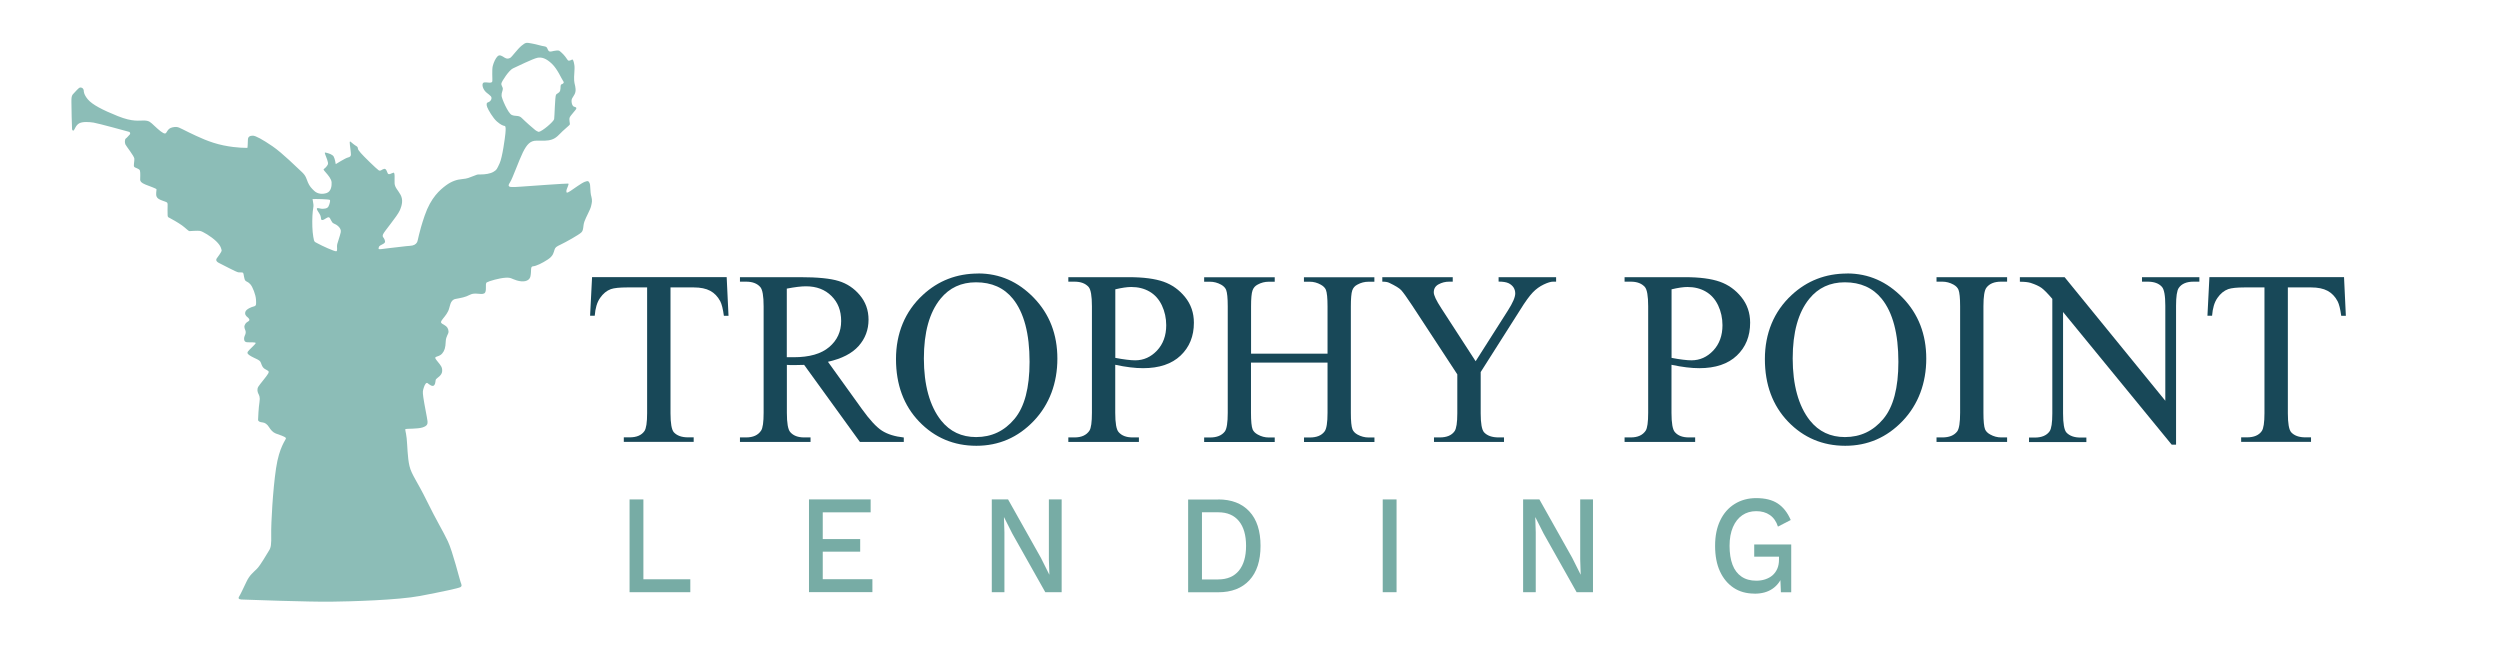
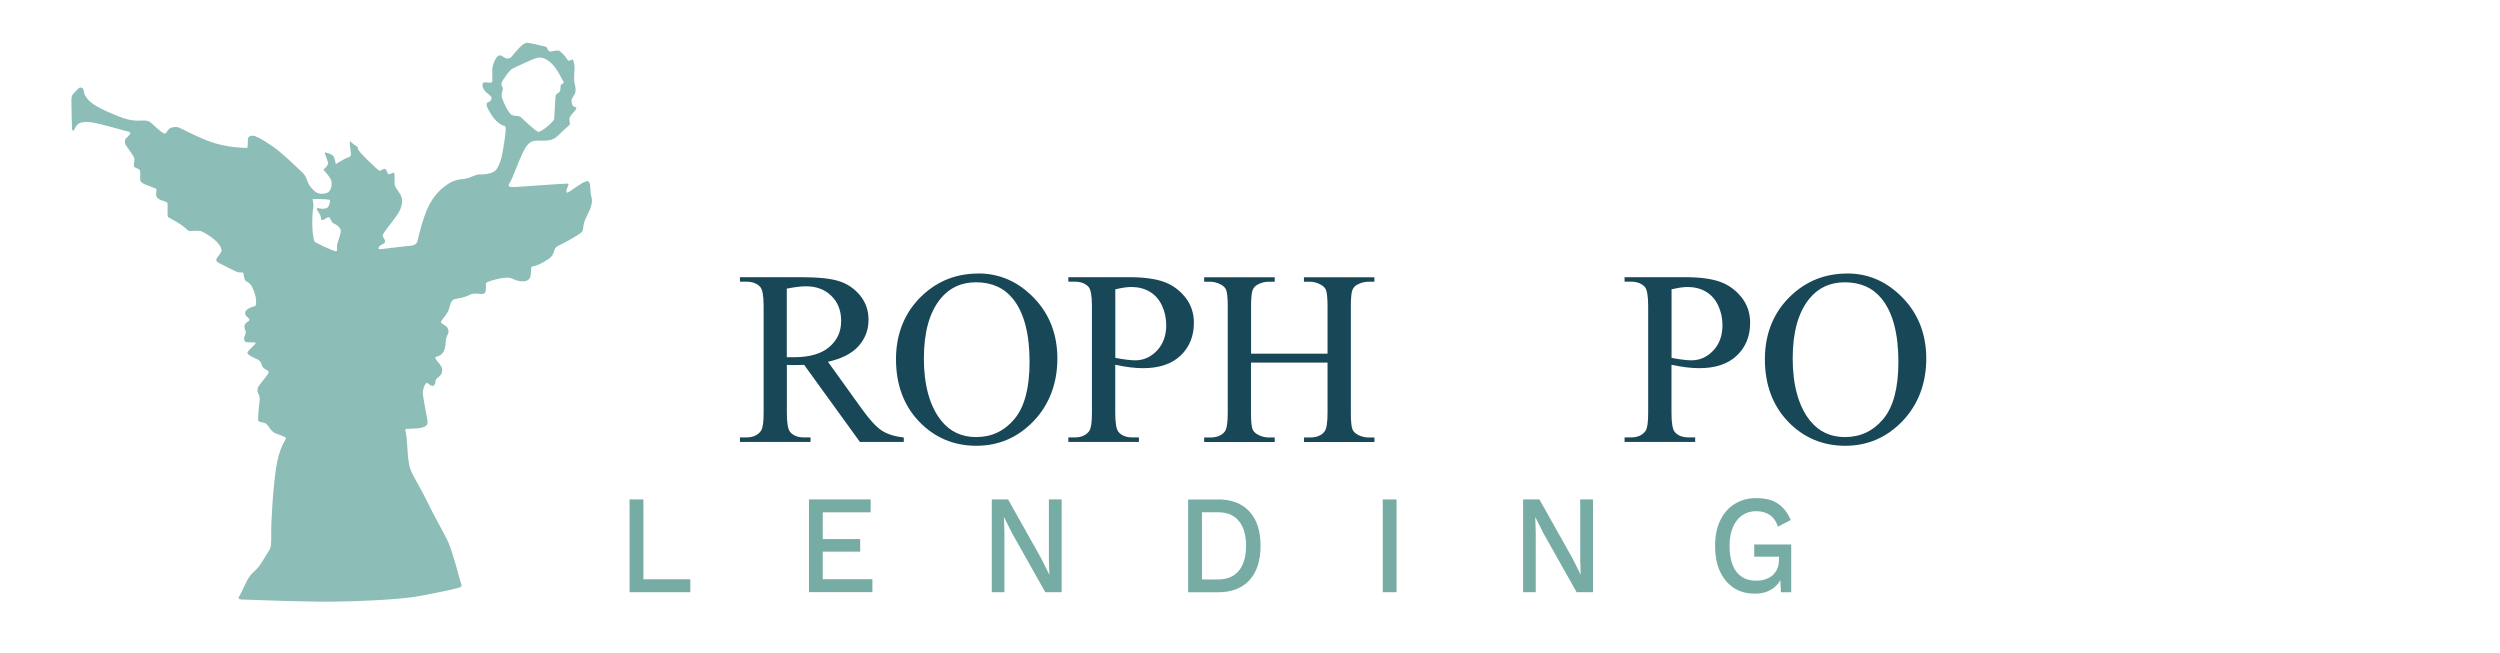
<svg xmlns="http://www.w3.org/2000/svg" width="356" height="93" viewBox="0 0 356 93" fill="none">
  <path d="M84.19 27.931C84.02 27.271 84.1 26.361 83.96 26.081C83.82 25.801 83.76 25.701 83.27 25.891C82.78 26.081 81.74 26.861 81.25 27.181C80.76 27.491 80.65 27.531 80.65 27.211C80.65 26.891 81.11 26.171 80.91 26.141C80.71 26.111 75.35 26.491 74.15 26.581C72.94 26.671 72.6 26.641 72.51 26.551C72.42 26.461 72.34 26.391 72.65 25.921C72.97 25.451 73.89 22.851 74.46 21.691C75.04 20.531 75.53 20.031 76.39 20.031C77.25 20.031 77.92 20.091 78.58 19.871C79.24 19.651 79.59 19.181 80.11 18.681C80.63 18.181 81.12 17.831 81.15 17.711C81.18 17.581 81.01 17.051 81.12 16.741C81.23 16.431 82.04 15.641 82.07 15.451C82.1 15.261 81.93 15.261 81.7 15.171C81.47 15.081 81.27 14.391 81.47 14.011C81.67 13.631 82.02 13.321 81.96 12.661C81.9 12.001 81.82 12.101 81.76 11.471C81.7 10.841 81.88 9.841 81.79 9.271C81.7 8.701 81.59 8.391 81.44 8.491C81.3 8.581 80.95 8.741 80.84 8.551C80.72 8.361 80.35 7.831 79.98 7.511C79.61 7.191 79.66 7.161 79.2 7.201C78.74 7.231 78.31 7.481 78.11 7.231C77.91 6.981 77.99 6.671 77.53 6.601C77.07 6.541 76.46 6.321 75.72 6.191C74.97 6.061 74.89 6.001 74.28 6.501C73.67 7.001 72.9 8.101 72.67 8.231C72.44 8.361 72.18 8.421 71.84 8.201C71.5 7.981 71.15 7.731 70.86 8.011C70.57 8.291 70.31 8.861 70.17 9.391C70.03 9.921 70.14 11.371 70.11 11.551C70.08 11.741 69.97 11.741 69.79 11.771C69.62 11.801 68.98 11.641 68.81 11.801C68.64 11.961 68.67 12.431 69.01 12.901C69.36 13.371 69.99 13.591 69.99 13.941C69.99 14.291 69.73 14.501 69.5 14.571C69.27 14.631 69.24 14.881 69.38 15.261C69.52 15.641 70.19 16.801 70.76 17.301C71.34 17.801 71.65 17.901 71.85 17.931C72.05 17.961 72.02 18.371 71.97 19.001C71.91 19.631 71.54 22.421 71.14 23.271C70.74 24.121 70.74 24.181 70.28 24.461C69.82 24.741 69.07 24.841 68.47 24.841C67.87 24.841 68.01 24.841 67.43 25.061C66.85 25.281 66.57 25.441 65.82 25.501C65.07 25.561 64.29 25.811 63.49 26.411C62.69 27.011 61.36 28.101 60.47 30.711C59.58 33.311 59.55 34.221 59.38 34.511C59.21 34.801 58.92 34.981 58.34 35.011C57.76 35.041 56.73 35.201 55.52 35.321C54.31 35.451 53.85 35.601 53.91 35.351C53.97 35.101 53.94 35.041 54.4 34.821C54.86 34.601 54.89 34.471 54.77 34.131C54.65 33.781 54.4 33.781 54.54 33.381C54.68 32.981 56.56 30.811 56.93 29.961C57.3 29.111 57.39 28.421 57.05 27.761C56.7 27.101 56.22 26.721 56.19 26.101C56.16 25.471 56.28 24.531 56.02 24.591C55.76 24.651 55.36 24.971 55.21 24.681C55.07 24.401 55.01 23.991 54.69 24.051C54.37 24.111 54.2 24.431 53.91 24.241C53.62 24.051 51.72 22.201 51.38 21.791C51.04 21.381 50.98 21.321 50.95 21.071C50.92 20.821 50.69 20.821 50.32 20.511C49.95 20.201 49.8 20.011 49.8 20.291C49.8 20.571 50 21.861 49.97 22.051C49.94 22.241 49.85 22.361 49.54 22.431C49.22 22.491 47.81 23.371 47.81 23.371C47.81 23.371 47.69 22.591 47.52 22.301C47.35 22.011 46.89 21.861 46.54 21.771C46.19 21.681 46.22 21.681 46.31 21.991C46.4 22.301 46.83 23.151 46.68 23.431C46.53 23.711 46.31 23.931 46.16 24.031C46.02 24.121 46.04 24.161 46.39 24.561C46.74 24.961 47.2 25.501 47.22 25.971C47.25 26.441 47.16 27.261 46.53 27.481C45.9 27.701 45.21 27.611 44.77 27.201C44.33 26.791 44.08 26.511 43.85 25.981C43.62 25.451 43.59 25.041 42.96 24.471C42.33 23.901 40.23 21.801 38.81 20.831C37.39 19.861 36.39 19.321 36.02 19.321C35.65 19.321 35.3 19.411 35.3 19.921C35.3 20.431 35.24 21.051 35.24 21.051C35.24 21.051 33.8 21.111 31.81 20.701C29.82 20.291 28.21 19.481 26.83 18.821C25.45 18.161 25.39 17.971 24.58 18.131C23.77 18.291 23.8 18.981 23.51 19.011C23.22 19.041 22.62 18.511 22.01 17.941C21.4 17.371 21.26 17.191 20.54 17.161C19.82 17.131 18.96 17.411 16.77 16.531C14.58 15.651 13.14 14.901 12.51 14.151C11.88 13.401 11.93 12.931 11.93 12.931C11.9 12.581 11.64 12.431 11.41 12.461C11.18 12.491 10.75 13.061 10.46 13.341C10.17 13.621 10.17 13.901 10.17 14.501C10.17 15.101 10.23 18.231 10.26 18.391C10.29 18.551 10.4 18.671 10.52 18.551C10.64 18.421 10.81 17.801 11.3 17.551C11.79 17.301 12.71 17.361 13.34 17.461C13.97 17.561 18.32 18.751 18.41 18.781C18.5 18.811 18.61 19.031 18.47 19.161C18.33 19.291 18.1 19.601 17.92 19.721C17.75 19.851 17.75 20.321 17.86 20.571C17.98 20.821 19.1 22.231 19.13 22.581C19.16 22.931 18.99 23.551 19.1 23.741C19.22 23.931 19.85 23.991 19.93 24.301C20.01 24.611 19.96 25.371 19.96 25.591C19.96 25.811 20.1 26.031 20.71 26.281C21.31 26.531 22.29 26.841 22.29 26.971C22.29 27.101 22.17 27.661 22.29 27.971C22.41 28.281 22.69 28.411 23.21 28.601C23.73 28.791 23.87 28.791 23.87 29.101C23.87 29.411 23.84 30.421 23.87 30.671C23.9 30.921 23.93 30.921 24.13 31.021C24.33 31.111 25.43 31.741 25.91 32.091C26.4 32.441 26.83 32.911 26.98 32.911C27.13 32.911 28.1 32.821 28.48 32.881C28.85 32.941 30.06 33.661 30.78 34.351C31.5 35.041 31.5 35.451 31.56 35.641C31.62 35.831 30.93 36.681 30.84 36.831C30.75 36.991 30.75 37.241 31.21 37.461C31.67 37.681 33.66 38.751 33.94 38.781C34.23 38.811 34.54 38.751 34.63 38.871C34.72 39.001 34.75 39.781 34.95 39.971C35.15 40.161 35.3 40.101 35.64 40.471C35.99 40.851 36.42 42.011 36.45 42.631C36.48 43.261 36.54 43.541 36.16 43.631C35.78 43.721 35.09 44.011 34.95 44.381C34.81 44.761 35.04 45.011 35.24 45.161C35.44 45.321 35.67 45.571 35.36 45.761C35.04 45.951 34.96 46.041 34.84 46.321C34.72 46.601 34.9 46.921 34.96 47.101C35.02 47.291 34.99 47.541 34.87 47.761C34.75 47.981 34.61 48.671 35.13 48.731C35.65 48.791 36.51 48.671 36.4 48.891C36.28 49.111 35.48 49.801 35.31 50.051C35.14 50.301 35.28 50.461 35.77 50.741C36.26 51.021 36.84 51.211 37.04 51.461C37.24 51.711 37.24 52.241 37.7 52.531C38.16 52.811 38.39 52.811 38.19 53.191C37.99 53.571 36.98 54.731 36.78 55.071C36.58 55.421 36.66 55.791 36.78 56.041C36.9 56.291 37.07 56.541 36.95 57.261C36.83 57.981 36.75 59.521 36.75 59.771C36.75 60.021 37.04 60.121 37.38 60.151C37.72 60.181 38.04 60.401 38.3 60.811C38.56 61.221 38.85 61.561 39.25 61.721C39.65 61.881 40.72 62.191 40.72 62.411C40.72 62.631 39.77 63.601 39.31 66.681C38.85 69.751 38.59 74.581 38.62 76.061C38.65 77.531 38.59 77.971 38.3 78.411C38.01 78.851 37.12 80.451 36.6 80.981C36.08 81.511 35.56 81.861 35.1 82.831C34.64 83.801 34.21 84.711 34.06 84.931C33.92 85.151 33.92 85.341 34.38 85.371C34.84 85.401 44.25 85.721 47.08 85.681C49.9 85.651 56.67 85.461 59.83 84.861C62.99 84.261 65.3 83.761 65.56 83.611C65.82 83.451 65.73 83.261 65.59 82.891C65.45 82.511 64.47 78.561 63.78 77.091C63.09 75.621 62.17 74.171 60.79 71.351C59.41 68.531 58.6 67.591 58.31 66.361C58.02 65.141 58.02 63.471 57.91 62.411C57.79 61.341 57.62 61.161 57.77 61.091C57.91 61.031 59.47 61.091 60.16 60.871C60.85 60.651 60.91 60.371 60.88 59.991C60.85 59.611 60.39 57.421 60.28 56.571C60.16 55.721 60.22 55.631 60.34 55.221C60.46 54.811 60.69 54.401 60.89 54.561C61.09 54.721 61.61 55.161 61.84 54.841C62.07 54.531 61.96 54.181 62.1 53.991C62.24 53.801 62.91 53.491 62.96 52.891C63.02 52.291 62.73 52.011 62.41 51.601C62.09 51.191 61.83 50.941 62.09 50.821C62.35 50.701 62.67 50.691 62.98 50.321C63.3 49.941 63.44 49.501 63.47 48.661C63.5 47.811 63.9 47.591 63.87 47.191C63.84 46.781 63.67 46.501 63.27 46.281C62.87 46.061 62.67 45.971 62.9 45.621C63.13 45.271 63.53 44.901 63.82 44.301C64.11 43.701 64.05 42.731 64.86 42.571C65.67 42.411 66.21 42.351 66.93 41.971C67.65 41.591 68.48 42.031 68.95 41.781C69.41 41.531 69.01 40.401 69.32 40.211C69.64 40.021 71.08 39.611 71.94 39.551C72.8 39.491 72.77 39.681 73.58 39.931C74.39 40.181 75.36 40.151 75.54 39.331C75.71 38.511 75.48 37.951 75.91 37.921C76.34 37.891 77.21 37.481 78.01 36.951C78.82 36.421 78.84 35.911 78.96 35.571C79.08 35.221 79.19 35.131 79.85 34.821C80.51 34.511 82.44 33.441 82.79 33.091C83.14 32.741 82.99 32.211 83.22 31.551C83.45 30.891 84.05 29.891 84.17 29.351C84.29 28.821 84.37 28.601 84.2 27.941L84.19 27.931ZM48.52 33.081C48.38 33.711 48.15 34.271 48.03 34.741C47.91 35.211 48.12 35.711 47.89 35.781C47.66 35.841 45.76 34.961 45.27 34.681C44.78 34.401 44.75 34.551 44.61 33.711C44.47 32.861 44.44 31.801 44.49 30.731C44.54 29.661 44.69 29.441 44.63 29.101C44.57 28.751 44.51 28.351 44.51 28.351C44.74 28.321 46.93 28.351 46.99 28.481C47.05 28.611 46.93 29.111 46.76 29.421C46.59 29.731 46.07 29.731 45.84 29.731C45.61 29.731 45.12 29.511 45.12 29.731C45.12 29.951 45.52 30.391 45.64 30.731C45.76 31.081 45.64 31.361 45.93 31.331C46.22 31.301 46.62 30.861 46.85 30.951C47.08 31.041 47.17 31.701 47.54 31.831C47.91 31.961 48.66 32.461 48.52 33.081ZM71.43 13.631C71.4 13.221 71.57 13.001 71.6 12.691C71.63 12.381 71.34 12.191 71.4 11.871C71.46 11.561 72.49 9.991 73.04 9.741C73.59 9.491 75.89 8.361 76.52 8.231C77.15 8.101 77.79 8.321 78.59 9.081C79.39 9.841 79.94 11.181 80.17 11.501C80.4 11.811 80.2 11.911 79.97 12.001C79.74 12.091 79.88 12.471 79.77 12.881C79.65 13.291 79.31 13.261 79.17 13.511C79.03 13.761 78.97 16.621 78.91 16.961C78.85 17.311 77.24 18.691 76.72 18.781C76.72 18.781 76.49 18.721 76.23 18.531C75.97 18.341 74.73 17.241 74.3 16.801C73.87 16.361 73.38 16.611 72.86 16.361C72.34 16.111 71.45 14.041 71.42 13.631H71.43Z" fill="#8CBDB7" />
-   <path d="M103.48 39.469L103.74 44.969H103.08C102.95 43.999 102.78 43.309 102.56 42.889C102.2 42.219 101.73 41.729 101.13 41.409C100.54 41.089 99.75 40.929 98.79 40.929H95.48V58.849C95.48 60.289 95.64 61.189 95.95 61.549C96.39 62.029 97.06 62.279 97.97 62.279H98.78V62.919H88.83V62.279H89.66C90.65 62.279 91.36 61.979 91.77 61.379C92.02 61.009 92.15 60.169 92.15 58.849V40.929H89.33C88.23 40.929 87.46 41.009 86.99 41.169C86.39 41.389 85.88 41.809 85.45 42.429C85.02 43.049 84.77 43.889 84.69 44.959H84.03L84.31 39.459H103.46L103.48 39.469Z" fill="#184858" />
  <path d="M128.71 62.929H122.45L114.51 51.959C113.92 51.979 113.44 51.989 113.07 51.989C112.92 51.989 112.76 51.989 112.59 51.989C112.42 51.989 112.24 51.979 112.05 51.959V58.779C112.05 60.259 112.21 61.169 112.53 61.529C112.97 62.039 113.63 62.289 114.5 62.289H115.42V62.929H105.37V62.289H106.25C107.24 62.289 107.95 61.969 108.38 61.319C108.62 60.959 108.74 60.119 108.74 58.779V43.619C108.74 42.139 108.58 41.229 108.26 40.869C107.81 40.359 107.14 40.109 106.25 40.109H105.37V39.469H113.92C116.41 39.469 118.25 39.649 119.43 40.019C120.61 40.379 121.62 41.049 122.44 42.029C123.26 43.009 123.68 44.169 123.68 45.519C123.68 46.959 123.21 48.209 122.27 49.269C121.33 50.329 119.87 51.079 117.9 51.519L122.74 58.249C123.85 59.799 124.8 60.819 125.59 61.329C126.39 61.839 127.42 62.159 128.7 62.299V62.939L128.71 62.929ZM112.05 50.869C112.27 50.869 112.46 50.869 112.62 50.869C112.78 50.869 112.91 50.869 113.02 50.869C115.26 50.869 116.94 50.389 118.08 49.419C119.22 48.449 119.78 47.219 119.78 45.719C119.78 44.219 119.32 43.059 118.4 42.149C117.48 41.229 116.27 40.769 114.76 40.769C114.09 40.769 113.19 40.879 112.04 41.099V50.859L112.05 50.869Z" fill="#184858" />
  <path d="M139.3 38.94C142.35 38.94 144.98 40.099 147.22 42.41C149.45 44.719 150.57 47.609 150.57 51.069C150.57 54.529 149.45 57.59 147.2 59.95C144.95 62.3 142.23 63.48 139.03 63.48C135.83 63.48 133.09 62.33 130.89 60.039C128.69 57.749 127.59 54.77 127.59 51.13C127.59 47.489 128.86 44.359 131.4 42.01C133.6 39.969 136.24 38.95 139.31 38.95L139.3 38.94ZM138.98 40.2C136.88 40.2 135.2 40.98 133.93 42.539C132.35 44.48 131.56 47.319 131.56 51.05C131.56 54.779 132.38 57.83 134.02 59.889C135.28 61.459 136.94 62.239 139 62.239C141.2 62.239 143.02 61.38 144.46 59.66C145.9 57.94 146.61 55.23 146.61 51.529C146.61 47.52 145.82 44.52 144.24 42.55C142.97 40.98 141.22 40.2 138.98 40.2Z" fill="#184858" />
  <path d="M158.81 51.949V58.779C158.81 60.259 158.97 61.169 159.29 61.529C159.73 62.039 160.39 62.289 161.28 62.289H162.18V62.929H152.13V62.289H153.01C154 62.289 154.71 61.969 155.14 61.319C155.37 60.959 155.49 60.119 155.49 58.779V43.619C155.49 42.139 155.33 41.229 155.02 40.869C154.57 40.359 153.9 40.109 153.01 40.109H152.13V39.469H160.73C162.83 39.469 164.48 39.689 165.7 40.119C166.91 40.549 167.93 41.279 168.76 42.309C169.59 43.339 170.01 44.549 170.01 45.959C170.01 47.879 169.38 49.429 168.12 50.629C166.86 51.829 165.07 52.429 162.77 52.429C162.2 52.429 161.59 52.389 160.94 52.309C160.28 52.229 159.58 52.109 158.83 51.949H158.81ZM158.81 50.959C159.42 51.079 159.96 51.159 160.44 51.219C160.91 51.279 161.32 51.309 161.65 51.309C162.85 51.309 163.88 50.849 164.76 49.919C165.63 48.989 166.07 47.789 166.07 46.309C166.07 45.299 165.86 44.349 165.45 43.479C165.03 42.609 164.45 41.959 163.69 41.519C162.93 41.079 162.06 40.869 161.09 40.869C160.5 40.869 159.75 40.979 158.82 41.199V50.959H158.81Z" fill="#184858" />
  <path d="M178.141 50.358H189.041V43.648C189.041 42.449 188.961 41.658 188.811 41.279C188.691 40.989 188.451 40.739 188.081 40.538C187.581 40.258 187.061 40.118 186.511 40.118H185.681V39.478H195.711V40.118H194.881C194.331 40.118 193.801 40.248 193.311 40.519C192.941 40.699 192.691 40.978 192.561 41.358C192.431 41.739 192.361 42.498 192.361 43.648V58.788C192.361 59.978 192.441 60.758 192.591 61.139C192.711 61.428 192.941 61.678 193.301 61.879C193.811 62.158 194.341 62.298 194.891 62.298H195.721V62.938H185.691V62.298H186.521C187.481 62.298 188.181 62.019 188.611 61.449C188.901 61.078 189.041 60.188 189.041 58.788V51.639H178.141V58.788C178.141 59.978 178.221 60.758 178.371 61.139C178.491 61.428 178.731 61.678 179.101 61.879C179.601 62.158 180.121 62.298 180.671 62.298H181.521V62.938H171.471V62.298H172.301C173.271 62.298 173.971 62.019 174.411 61.449C174.691 61.078 174.831 60.188 174.831 58.788V43.648C174.831 42.449 174.751 41.658 174.601 41.279C174.481 40.989 174.251 40.739 173.891 40.538C173.381 40.258 172.851 40.118 172.301 40.118H171.471V39.478H181.521V40.118H180.671C180.121 40.118 179.591 40.248 179.101 40.519C178.741 40.699 178.491 40.978 178.361 41.358C178.221 41.739 178.151 42.498 178.151 43.648V50.358H178.141Z" fill="#184858" />
-   <path d="M213.41 39.469H221.59V40.109H221.14C220.84 40.109 220.4 40.239 219.83 40.509C219.26 40.779 218.73 41.159 218.26 41.649C217.79 42.149 217.2 42.949 216.51 44.069L210.85 52.979V58.859C210.85 60.299 211.01 61.199 211.33 61.559C211.77 62.039 212.46 62.289 213.41 62.289H214.17V62.929H204.2V62.289H205.03C206.02 62.289 206.73 61.989 207.14 61.389C207.39 61.019 207.52 60.179 207.52 58.859V53.309L201.08 43.479C200.32 42.329 199.8 41.609 199.53 41.319C199.26 41.029 198.7 40.689 197.84 40.279C197.61 40.159 197.27 40.109 196.84 40.109V39.469H206.87V40.109H206.35C205.81 40.109 205.31 40.239 204.85 40.489C204.39 40.739 204.17 41.119 204.17 41.629C204.17 42.049 204.52 42.789 205.23 43.879L210.13 51.439L214.73 44.209C215.42 43.129 215.77 42.319 215.77 41.789C215.77 41.469 215.69 41.179 215.52 40.919C215.35 40.669 215.11 40.469 214.8 40.319C214.49 40.179 214.02 40.099 213.4 40.099V39.459L213.41 39.469Z" fill="#184858" />
  <path d="M238.02 51.949V58.779C238.02 60.259 238.18 61.169 238.5 61.529C238.94 62.039 239.6 62.289 240.49 62.289H241.39V62.929H231.34V62.289H232.22C233.21 62.289 233.92 61.969 234.35 61.319C234.58 60.959 234.7 60.119 234.7 58.779V43.619C234.7 42.139 234.54 41.229 234.23 40.869C233.78 40.359 233.11 40.109 232.22 40.109H231.34V39.469H239.94C242.04 39.469 243.69 39.689 244.91 40.119C246.12 40.549 247.14 41.279 247.97 42.309C248.8 43.339 249.22 44.549 249.22 45.959C249.22 47.879 248.59 49.429 247.33 50.629C246.07 51.829 244.28 52.429 241.98 52.429C241.41 52.429 240.8 52.389 240.15 52.309C239.49 52.229 238.79 52.109 238.04 51.949H238.02ZM238.02 50.959C238.63 51.079 239.17 51.159 239.65 51.219C240.12 51.279 240.53 51.309 240.86 51.309C242.06 51.309 243.09 50.849 243.97 49.919C244.84 48.989 245.28 47.789 245.28 46.309C245.28 45.299 245.07 44.349 244.66 43.479C244.24 42.609 243.66 41.959 242.9 41.519C242.14 41.079 241.27 40.869 240.3 40.869C239.71 40.869 238.96 40.979 238.03 41.199V50.959H238.02Z" fill="#184858" />
  <path d="M263.03 38.94C266.08 38.94 268.71 40.099 270.95 42.41C273.18 44.719 274.3 47.609 274.3 51.069C274.3 54.529 273.18 57.59 270.93 59.95C268.68 62.3 265.96 63.48 262.76 63.48C259.56 63.48 256.82 62.33 254.62 60.039C252.42 57.739 251.32 54.77 251.32 51.13C251.32 47.489 252.59 44.359 255.13 42.01C257.33 39.969 259.97 38.95 263.04 38.95L263.03 38.94ZM262.7 40.2C260.6 40.2 258.92 40.98 257.65 42.539C256.07 44.48 255.28 47.319 255.28 51.05C255.28 54.779 256.1 57.83 257.74 59.889C259 61.459 260.66 62.239 262.72 62.239C264.92 62.239 266.74 61.38 268.18 59.66C269.62 57.94 270.33 55.23 270.33 51.529C270.33 47.52 269.54 44.52 267.96 42.55C266.69 40.98 264.94 40.2 262.7 40.2Z" fill="#184858" />
-   <path d="M285.811 62.289V62.929H275.761V62.289H276.591C277.561 62.289 278.261 62.009 278.701 61.439C278.981 61.069 279.121 60.179 279.121 58.779V43.619C279.121 42.429 279.041 41.649 278.891 41.269C278.771 40.979 278.541 40.729 278.181 40.529C277.671 40.249 277.141 40.109 276.591 40.109H275.761V39.469H285.811V40.109H284.961C284.001 40.109 283.301 40.389 282.871 40.959C282.581 41.329 282.441 42.219 282.441 43.619V58.779C282.441 59.969 282.521 60.749 282.671 61.129C282.791 61.419 283.031 61.669 283.401 61.869C283.901 62.149 284.421 62.289 284.971 62.289H285.821H285.811Z" fill="#184858" />
-   <path d="M287.63 39.469H294L308.34 57.069V43.539C308.34 42.099 308.18 41.199 307.85 40.839C307.42 40.359 306.75 40.109 305.83 40.109H305.02V39.469H313.19V40.109H312.36C311.37 40.109 310.66 40.409 310.25 41.009C310 41.379 309.87 42.219 309.87 43.539V63.319H309.25L293.78 44.429V58.879C293.78 60.319 293.94 61.219 294.25 61.579C294.69 62.059 295.36 62.309 296.27 62.309H297.1V62.949H288.93V62.309H289.74C290.74 62.309 291.45 62.009 291.87 61.409C292.12 61.039 292.25 60.199 292.25 58.879V42.559C291.57 41.759 291.05 41.239 290.7 40.989C290.35 40.739 289.83 40.499 289.15 40.279C288.81 40.179 288.31 40.119 287.63 40.119V39.479V39.469Z" fill="#184858" />
-   <path d="M333.79 39.469L334.05 44.969H333.39C333.26 43.999 333.09 43.309 332.87 42.889C332.51 42.219 332.04 41.729 331.44 41.409C330.85 41.089 330.06 40.929 329.1 40.929H325.79V58.849C325.79 60.289 325.95 61.189 326.26 61.549C326.7 62.029 327.37 62.279 328.28 62.279H329.09V62.919H319.14V62.279H319.97C320.96 62.279 321.67 61.979 322.08 61.379C322.33 61.009 322.46 60.169 322.46 58.849V40.929H319.64C318.54 40.929 317.77 41.009 317.3 41.169C316.7 41.389 316.19 41.809 315.76 42.429C315.33 43.049 315.08 43.889 315 44.959H314.34L314.62 39.459H333.77L333.79 39.469Z" fill="#184858" />
  <path d="M91.61 82.489H98.3V84.329H89.65V71.119H91.62V82.489H91.61Z" fill="#77ACA5" />
  <path d="M115.2 84.329V71.119H123.98V72.959H117.16V76.759H122.49V78.559H117.16V82.479H124.23V84.319H115.19L115.2 84.329Z" fill="#77ACA5" />
  <path d="M151.18 71.119V84.329H148.85L144.16 75.999L142.98 73.659H142.96L143.03 75.799V84.329H141.23V71.119H143.55L148.22 79.429L149.41 81.809H149.43L149.36 79.649V71.119H151.18Z" fill="#77ACA5" />
  <path d="M173.47 71.119C175.37 71.119 176.85 71.689 177.91 72.829C178.97 73.969 179.5 75.599 179.5 77.729C179.5 79.859 178.97 81.479 177.91 82.629C176.85 83.769 175.37 84.339 173.47 84.339H169.19V71.129H173.47V71.119ZM173.47 82.509C174.76 82.509 175.74 82.089 176.42 81.259C177.1 80.429 177.44 79.249 177.44 77.729C177.44 76.209 177.1 75.029 176.42 74.199C175.74 73.369 174.76 72.949 173.47 72.949H171.16V82.519H173.47V82.509Z" fill="#77ACA5" />
  <path d="M198.87 71.119V84.329H196.9V71.119H198.87Z" fill="#77ACA5" />
  <path d="M226.841 71.119V84.329H224.511L219.821 75.999L218.641 73.659H218.621L218.691 75.799V84.329H216.891V71.119H219.211L223.881 79.429L225.071 81.809H225.091L225.021 79.649V71.119H226.841Z" fill="#77ACA5" />
  <path d="M249.84 84.53C248.7 84.53 247.71 84.26 246.88 83.71C246.05 83.16 245.4 82.39 244.93 81.38C244.46 80.37 244.23 79.15 244.23 77.73C244.23 76.31 244.47 75.12 244.96 74.11C245.44 73.1 246.13 72.31 247.02 71.76C247.91 71.21 248.93 70.93 250.08 70.93C251.34 70.93 252.36 71.18 253.14 71.69C253.92 72.2 254.54 72.98 255 74.05L253.18 74.99C252.95 74.26 252.56 73.71 252.03 73.34C251.5 72.97 250.85 72.79 250.09 72.79C249.33 72.79 248.67 72.98 248.1 73.37C247.53 73.76 247.09 74.32 246.77 75.06C246.45 75.8 246.29 76.69 246.29 77.73C246.29 78.77 246.43 79.68 246.71 80.42C246.99 81.16 247.42 81.72 247.99 82.11C248.56 82.5 249.26 82.69 250.09 82.69C250.54 82.69 250.97 82.63 251.36 82.5C251.75 82.37 252.1 82.19 252.39 81.94C252.68 81.69 252.91 81.38 253.08 81C253.25 80.62 253.33 80.17 253.33 79.65V79.27H249.8V77.53H255.07V84.34H253.6L253.49 81.68L253.86 81.88C253.57 82.72 253.08 83.38 252.4 83.84C251.72 84.31 250.87 84.54 249.84 84.54V84.53Z" fill="#77ACA5" />
</svg>